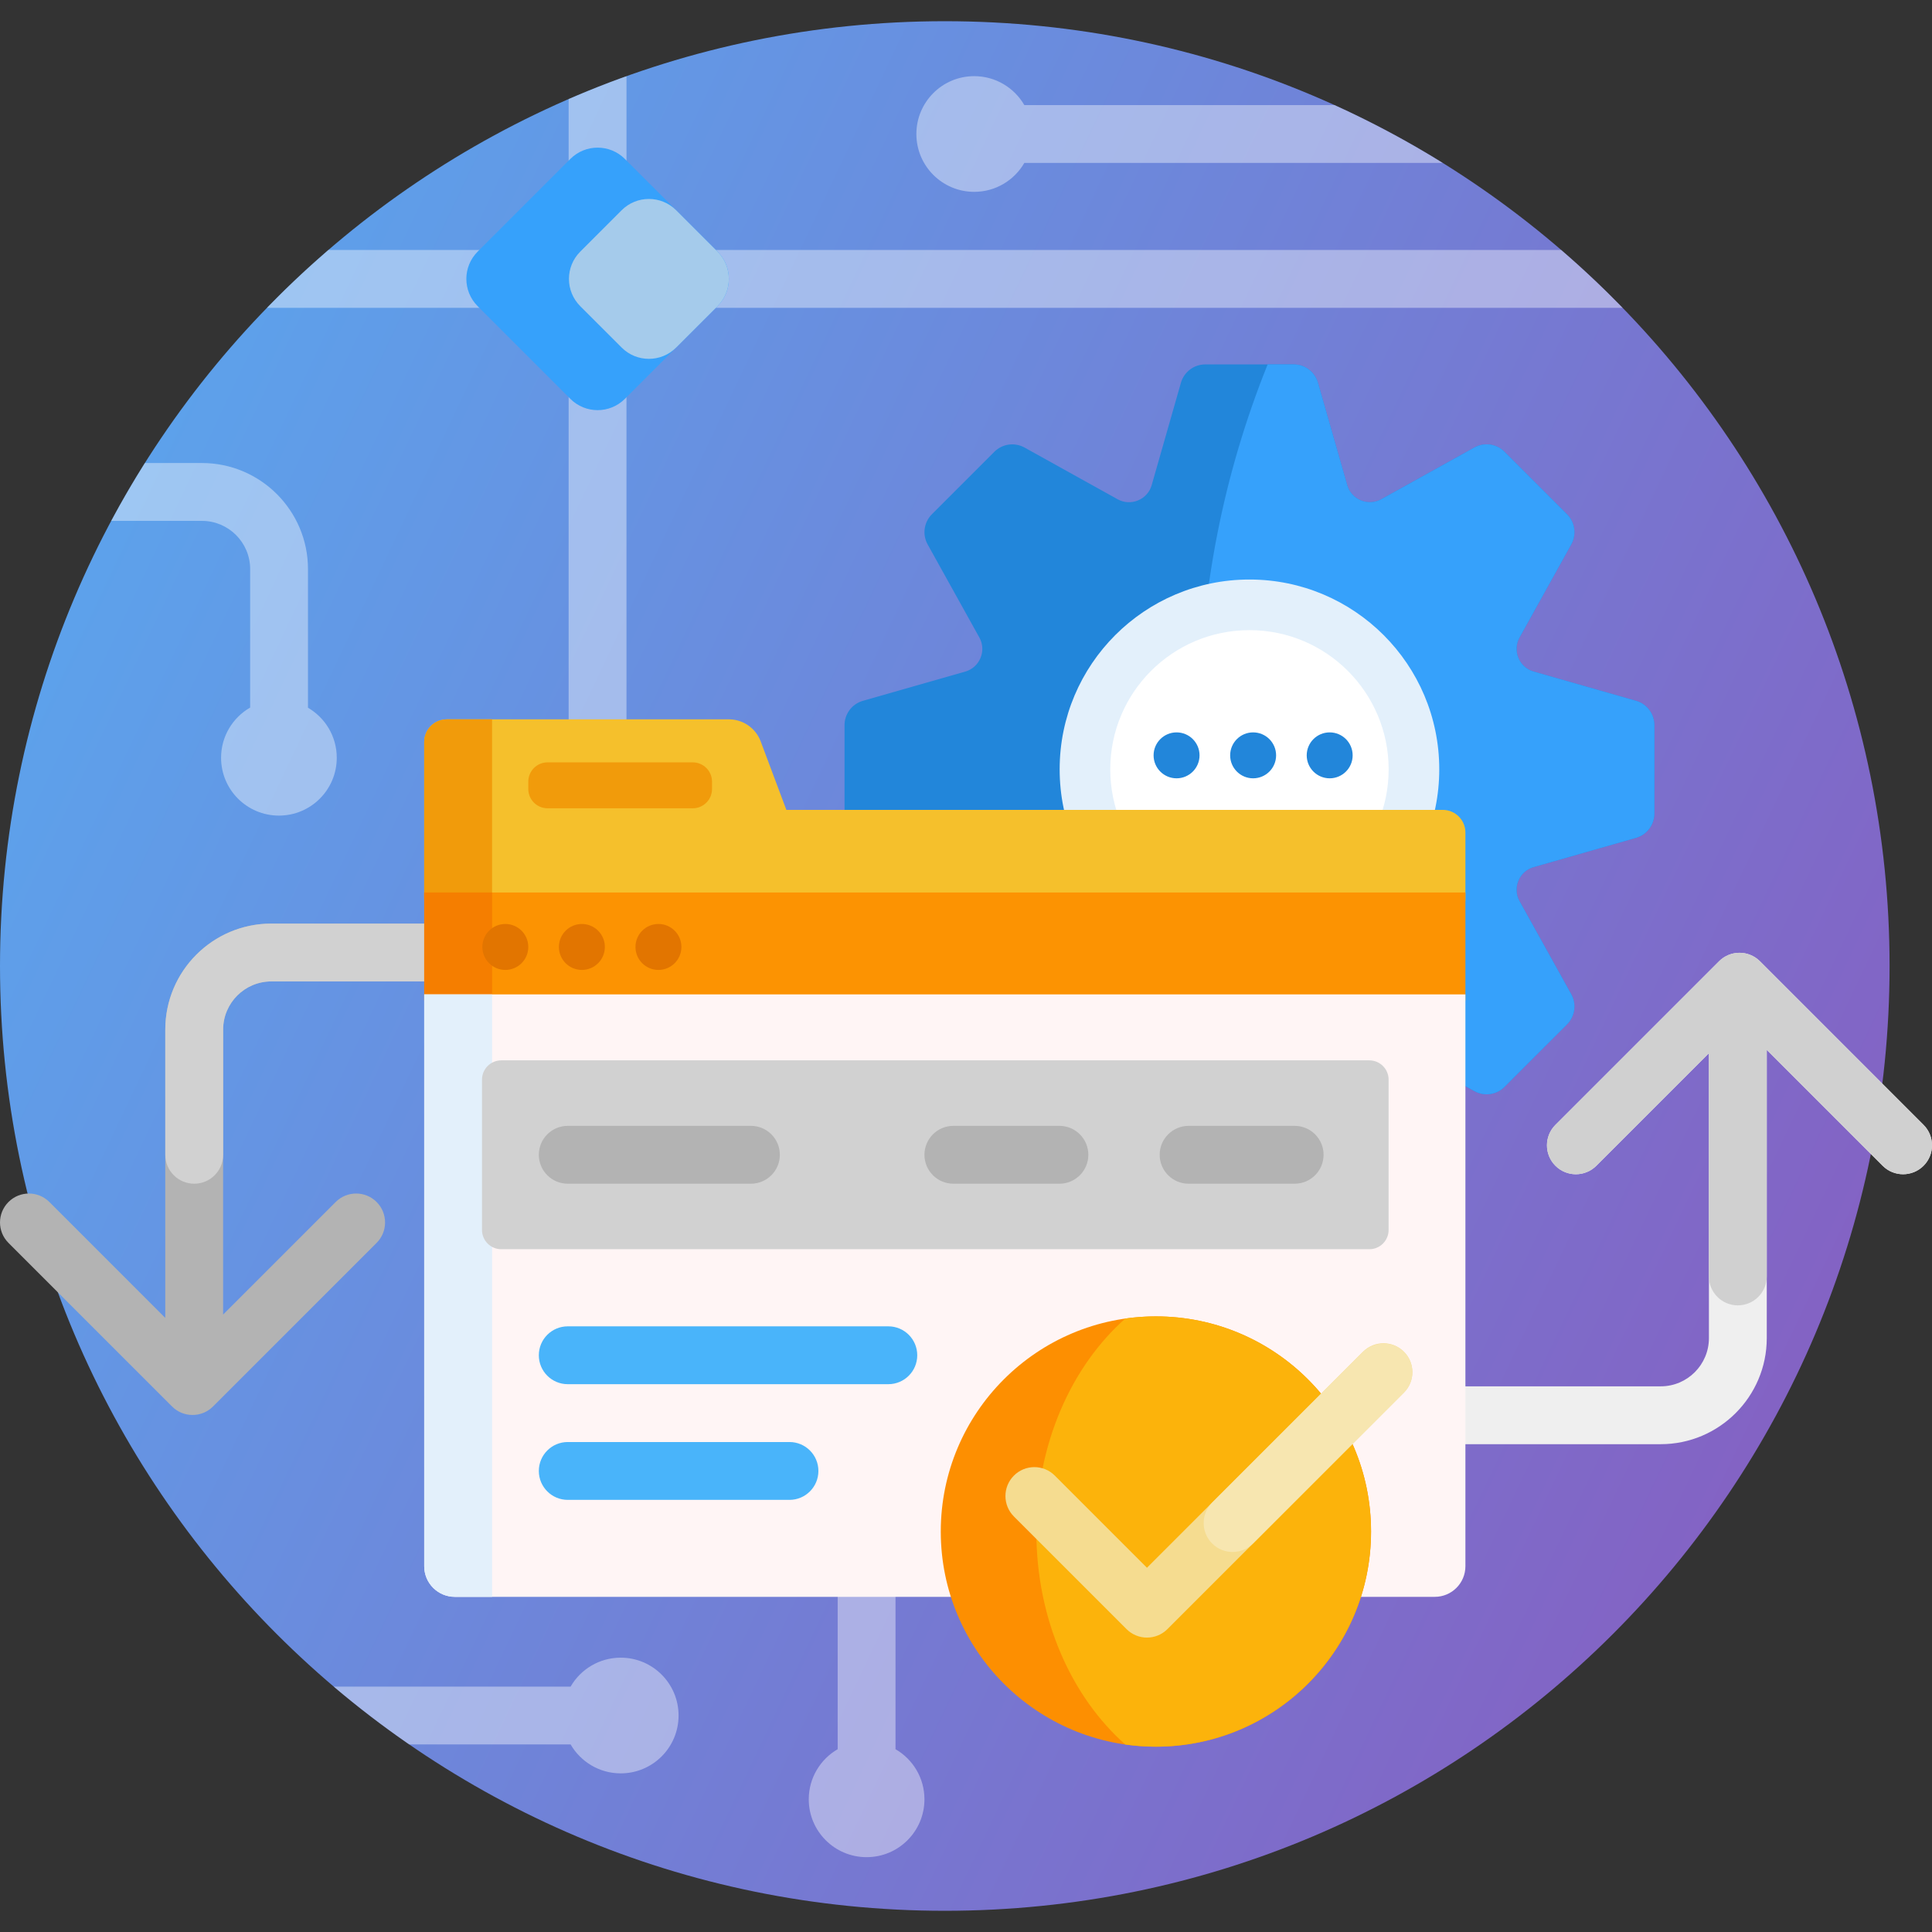
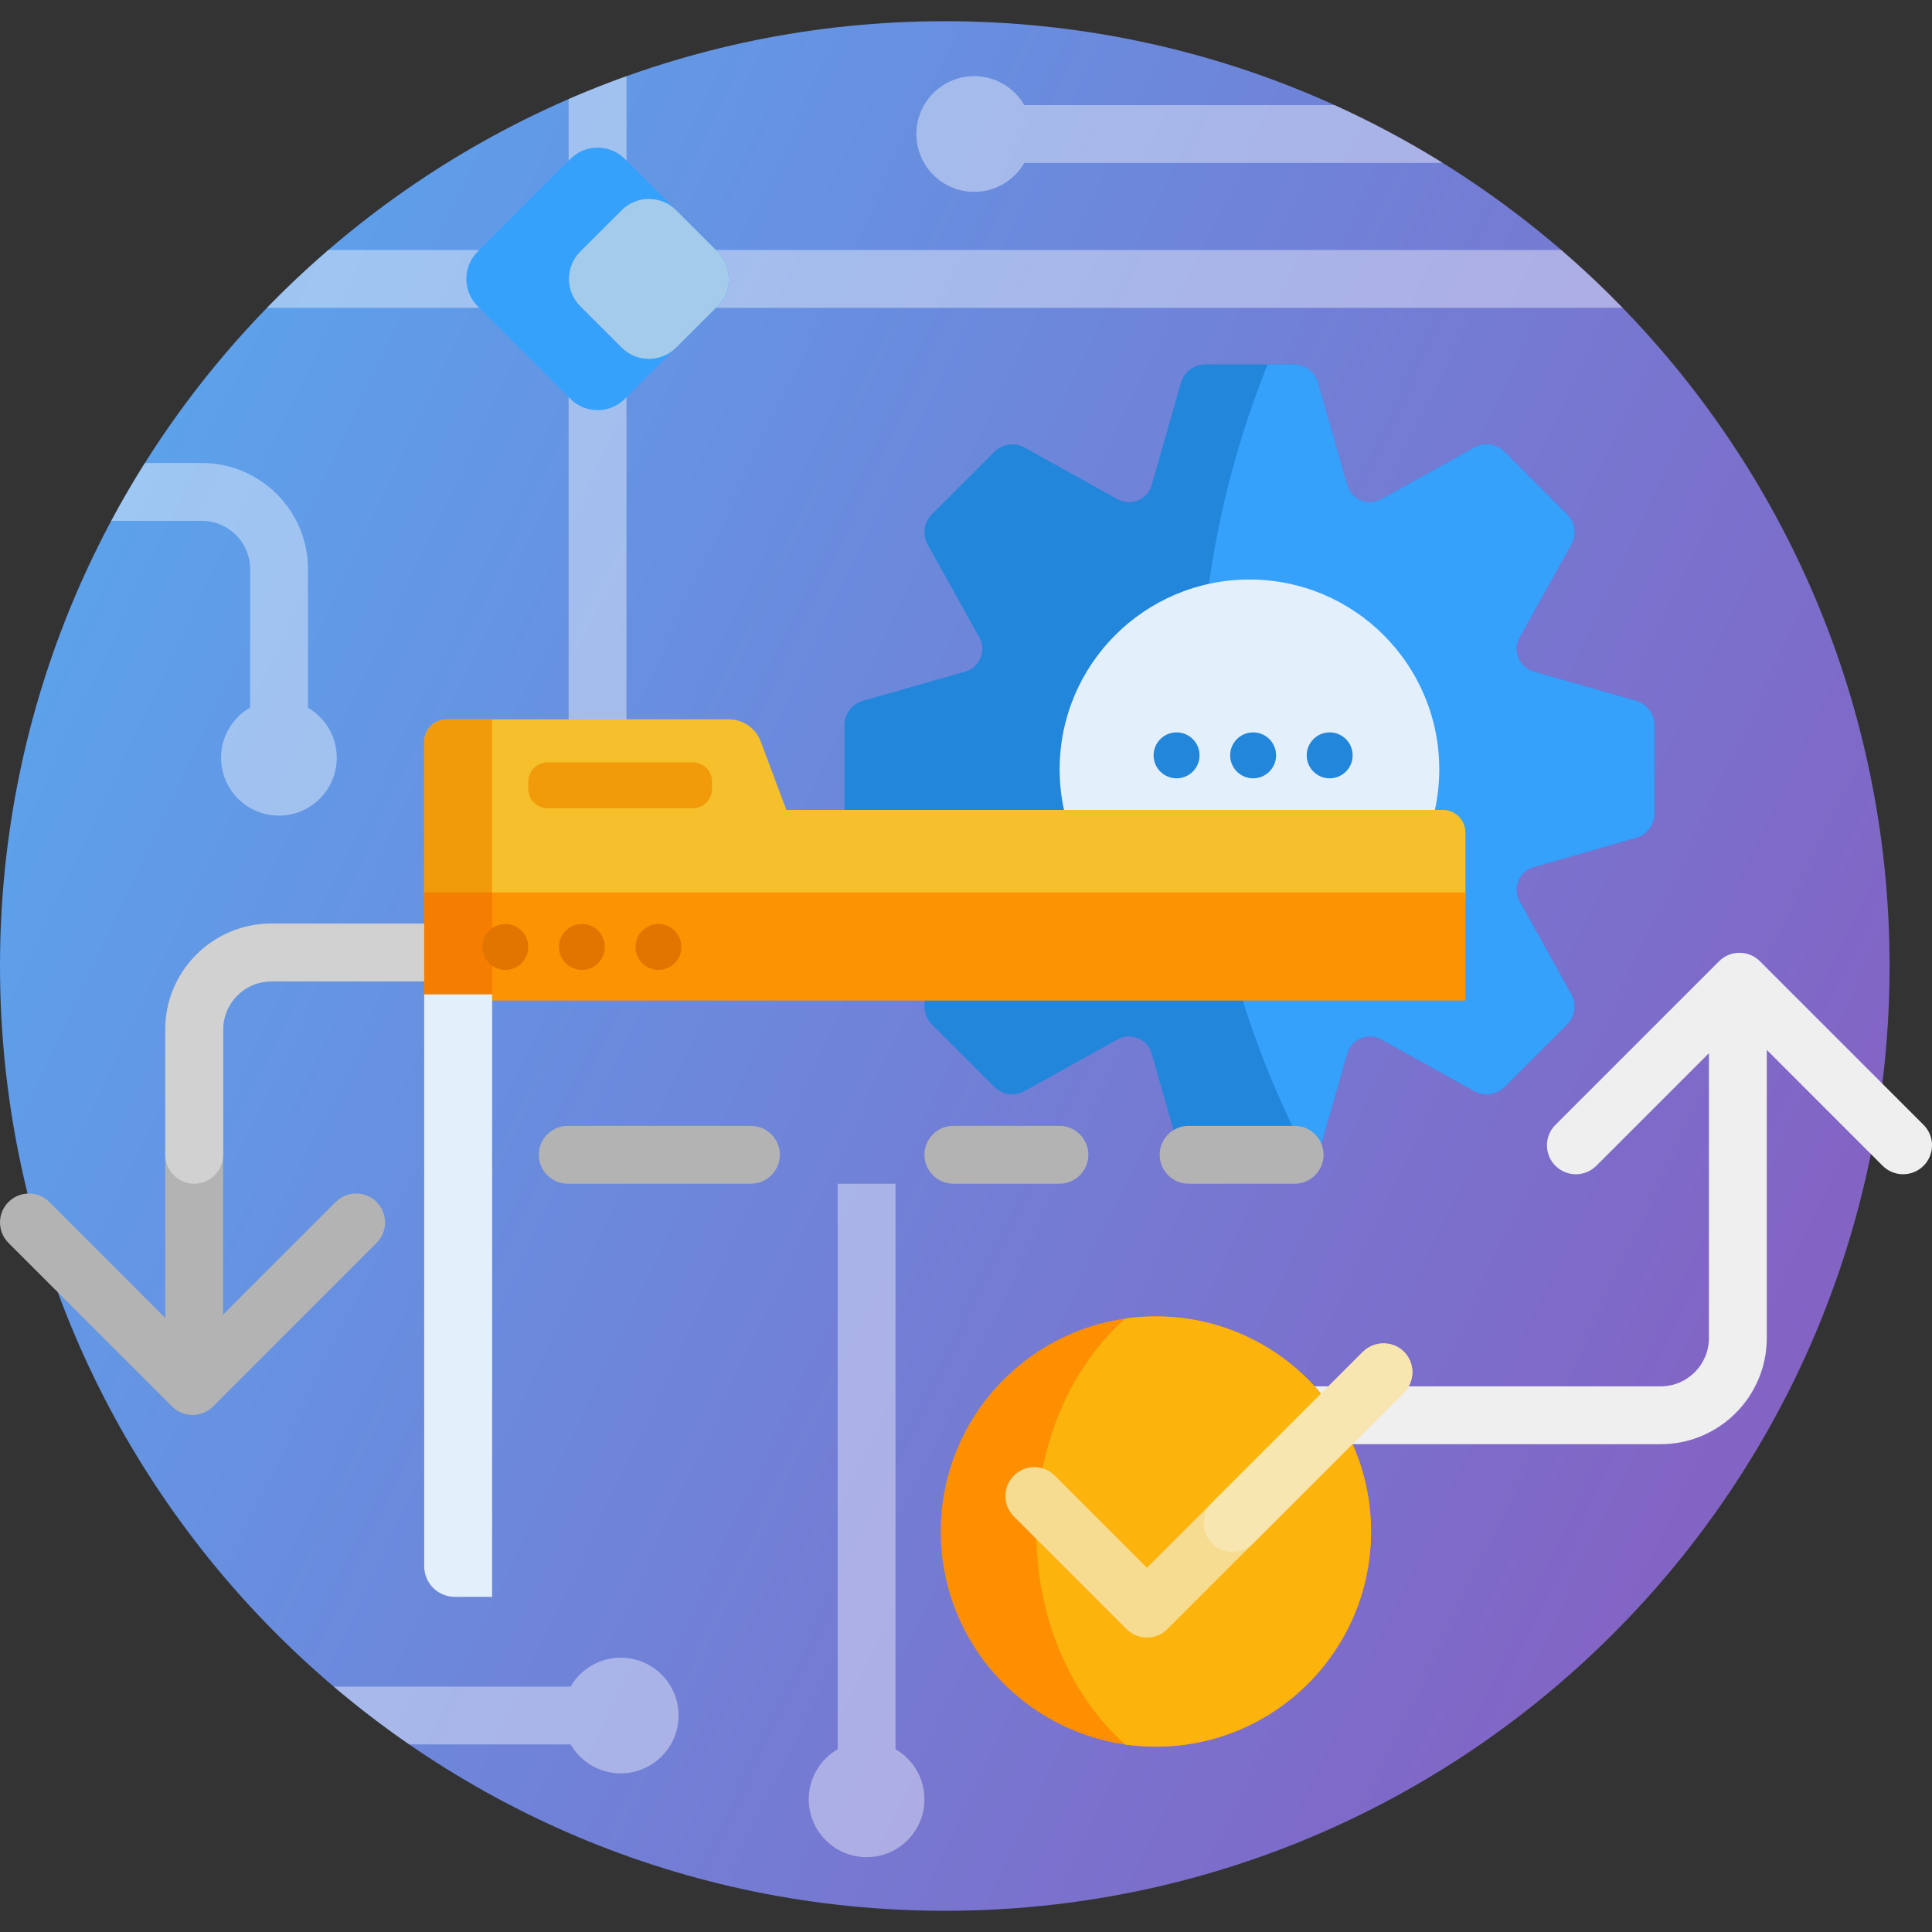
<svg xmlns="http://www.w3.org/2000/svg" width="124" height="124" viewBox="0 0 124 124" fill="none">
  <rect x="0" y="0" width="124" height="124" fill="#333333" stroke="none" />
  <g clip-path="url(#clip0_3388_113236)">
    <path d="M121.277 62C121.277 95.49 94.129 122.639 60.639 122.639C27.149 122.639 0 95.49 0 62C0 28.51 27.149 1.361 60.639 1.361C94.129 1.361 121.277 28.51 121.277 62Z" fill="url(#paint0_linear_3388_113236)" />
    <path d="M36.497 19.756H17.134C18.392 18.462 19.707 17.223 21.075 16.044H36.497V6.357C37.714 5.828 38.952 5.338 40.21 4.888V16.044H100.2C101.569 17.223 102.883 18.462 104.141 19.756H40.209V53.267H36.497V19.756ZM19.767 45.424V36.524C19.767 32.771 16.714 29.718 12.961 29.718H9.297C8.535 30.927 7.814 32.166 7.137 33.431H12.961C14.667 33.431 16.055 34.818 16.055 36.524V45.413C14.94 46.054 14.189 47.257 14.189 48.635C14.189 50.685 15.851 52.347 17.901 52.347C19.952 52.347 21.614 50.685 21.614 48.635C21.614 47.264 20.872 46.068 19.767 45.424ZM57.477 112.268V75.973H53.764V112.268C52.655 112.91 51.908 114.11 51.908 115.484C51.908 117.534 53.57 119.197 55.621 119.197C57.671 119.197 59.333 117.534 59.333 115.484C59.333 114.11 58.587 112.91 57.477 112.268ZM62.528 12.313C63.902 12.313 65.102 11.567 65.743 10.457H92.596C90.373 9.075 88.054 7.834 85.651 6.744H65.743C65.101 5.635 63.901 4.888 62.527 4.888C60.477 4.888 58.815 6.55 58.815 8.601C58.815 10.651 60.477 12.313 62.528 12.313ZM39.839 106.393C38.465 106.393 37.266 107.139 36.623 108.249H21.417C22.968 109.565 24.585 110.804 26.263 111.962H36.623C37.266 113.071 38.465 113.818 39.839 113.818C41.89 113.818 43.552 112.156 43.552 110.105C43.552 108.055 41.89 106.393 39.839 106.393Z" fill="white" fill-opacity="0.4" />
    <path d="M36.606 25.599L30.657 19.65C29.69 18.683 29.69 17.116 30.657 16.15L36.606 10.201C37.572 9.234 39.139 9.234 40.106 10.201L46.055 16.15C47.021 17.116 47.021 18.683 46.055 19.65L40.106 25.599C39.139 26.566 37.572 26.566 36.606 25.599Z" fill="#36A1FB" />
    <path d="M39.898 22.306L37.242 19.651C36.275 18.684 36.275 17.117 37.242 16.15L39.898 13.494C40.864 12.528 42.431 12.528 43.398 13.494L46.054 16.15C47.02 17.117 47.02 18.684 46.054 19.651L43.398 22.306C42.431 23.273 40.864 23.273 39.898 22.306Z" fill="#A5CBEB" />
    <path d="M106.18 46.542V52.213C106.18 52.938 105.699 53.575 105.002 53.775L98.427 55.653C97.987 55.779 97.631 56.098 97.456 56.52C97.454 56.525 97.452 56.529 97.45 56.533C97.275 56.956 97.301 57.434 97.523 57.834L100.844 63.811C101.196 64.445 101.086 65.236 100.573 65.749L96.563 69.758C96.05 70.271 95.26 70.382 94.626 70.03L88.648 66.709C88.248 66.487 87.77 66.461 87.348 66.636C87.343 66.638 87.339 66.64 87.334 66.642C86.912 66.816 86.593 67.173 86.467 67.612L84.589 74.187C84.39 74.885 83.752 75.365 83.027 75.365H77.356C76.631 75.365 75.994 74.885 75.794 74.187L73.916 67.612C73.79 67.173 73.471 66.817 73.049 66.642C73.044 66.64 73.04 66.638 73.035 66.636C72.613 66.461 72.135 66.487 71.735 66.709L65.758 70.03C65.124 70.382 64.333 70.271 63.82 69.758L59.811 65.749C59.298 65.236 59.187 64.445 59.539 63.811L62.86 57.834C63.082 57.434 63.108 56.956 62.933 56.533C62.931 56.529 62.929 56.525 62.927 56.52C62.753 56.098 62.396 55.779 61.957 55.653L55.382 53.775C54.684 53.575 54.204 52.938 54.204 52.213V46.542C54.204 45.817 54.684 45.179 55.382 44.98L61.957 43.102C62.396 42.976 62.752 42.657 62.927 42.235C62.929 42.23 62.931 42.226 62.933 42.221C63.108 41.799 63.082 41.321 62.86 40.921L59.539 34.943C59.187 34.309 59.298 33.519 59.811 33.006L63.82 28.996C64.333 28.483 65.124 28.373 65.758 28.725L71.735 32.046C72.135 32.268 72.613 32.294 73.035 32.119C73.04 32.117 73.044 32.115 73.049 32.113C73.471 31.938 73.79 31.582 73.916 31.142L75.794 24.567C75.994 23.87 76.631 23.389 77.356 23.389H83.027C83.752 23.389 84.39 23.87 84.589 24.567L86.467 31.142C86.593 31.581 86.912 31.938 87.334 32.113C87.339 32.115 87.343 32.117 87.348 32.119C87.77 32.294 88.248 32.268 88.648 32.046L94.626 28.725C95.26 28.373 96.05 28.483 96.563 28.996L100.573 33.006C101.086 33.519 101.196 34.309 100.844 34.943L97.523 40.921C97.301 41.321 97.275 41.799 97.45 42.221C97.452 42.226 97.454 42.23 97.456 42.235C97.631 42.657 97.987 42.976 98.427 43.102L105.002 44.98C105.699 45.179 106.18 45.817 106.18 46.542Z" fill="#2286DA" />
    <path d="M106.181 46.542V52.213C106.181 52.938 105.701 53.575 105.003 53.775L98.428 55.653C97.989 55.779 97.632 56.098 97.457 56.52C97.455 56.525 97.454 56.529 97.452 56.533C97.277 56.956 97.303 57.434 97.525 57.834L100.846 63.811C101.198 64.445 101.087 65.236 100.574 65.748L96.564 69.758C96.052 70.271 95.261 70.382 94.627 70.029L88.65 66.709C88.25 66.487 87.772 66.461 87.349 66.636L87.336 66.641C86.914 66.816 86.594 67.173 86.469 67.612L84.59 74.187C84.522 74.427 84.401 74.641 84.244 74.819C79.617 66.255 76.99 56.452 76.99 46.035C76.99 38.029 78.542 30.386 81.361 23.389H83.029C83.754 23.389 84.391 23.869 84.59 24.567L86.469 31.142C86.594 31.581 86.914 31.938 87.336 32.113C87.34 32.115 87.345 32.116 87.349 32.118C87.772 32.293 88.25 32.267 88.65 32.045L94.627 28.724C95.261 28.372 96.052 28.483 96.564 28.996L100.574 33.006C101.087 33.518 101.198 34.309 100.846 34.943L97.525 40.92C97.303 41.32 97.277 41.798 97.452 42.221C97.454 42.225 97.456 42.23 97.457 42.234C97.632 42.656 97.989 42.976 98.428 43.101L105.003 44.98C105.701 45.179 106.181 45.817 106.181 46.542Z" fill="#36A1FB" />
    <path d="M92.375 49.377C92.375 56.105 86.921 61.559 80.193 61.559C73.465 61.559 68.011 56.105 68.011 49.377C68.011 42.649 73.465 37.195 80.193 37.195C86.921 37.195 92.375 42.649 92.375 49.377Z" fill="#E3F0FB" />
-     <path d="M89.126 49.377C89.126 54.311 85.126 58.311 80.192 58.311C75.258 58.311 71.259 54.311 71.259 49.377C71.259 44.444 75.258 40.444 80.192 40.444C85.126 40.444 89.126 44.444 89.126 49.377Z" fill="white" />
    <path d="M76.989 48.48C76.989 49.294 76.329 49.954 75.515 49.954C74.7 49.954 74.04 49.294 74.04 48.48C74.04 47.666 74.701 47.006 75.515 47.006C76.329 47.006 76.989 47.666 76.989 48.48ZM80.428 47.006C79.614 47.006 78.954 47.666 78.954 48.48C78.954 49.294 79.614 49.954 80.428 49.954C81.242 49.954 81.903 49.294 81.903 48.48C81.903 47.666 81.242 47.006 80.428 47.006ZM85.342 47.006C84.528 47.006 83.868 47.666 83.868 48.48C83.868 49.294 84.528 49.954 85.342 49.954C86.156 49.954 86.816 49.294 86.816 48.48C86.816 47.666 86.156 47.006 85.342 47.006Z" fill="#2286DA" />
    <path d="M123.458 74.822C122.732 75.547 121.557 75.547 120.832 74.822L113.395 67.384V85.884C113.395 89.637 110.341 92.691 106.588 92.691H66.988C65.962 92.691 65.131 91.86 65.131 90.835C65.131 89.809 65.962 88.978 66.988 88.978H106.588C108.294 88.978 109.682 87.591 109.682 85.884V67.596L102.456 74.822C101.731 75.547 100.556 75.547 99.831 74.822C99.106 74.097 99.106 72.922 99.831 72.197L110.332 61.696C110.694 61.333 111.169 61.152 111.644 61.152C112.119 61.152 112.595 61.333 112.957 61.696L123.458 72.197C124.183 72.922 124.183 74.097 123.458 74.822Z" fill="#EFEFEF" />
-     <path d="M123.457 72.196C124.182 72.922 124.182 74.097 123.457 74.822C122.732 75.546 121.557 75.546 120.832 74.822L113.394 67.384V81.924C113.394 82.95 112.563 83.781 111.538 83.781C110.513 83.781 109.682 82.95 109.682 81.924V67.596L102.456 74.822C101.73 75.547 100.555 75.547 99.83 74.822C99.105 74.097 99.105 72.922 99.83 72.197L110.331 61.696C110.694 61.333 111.169 61.152 111.644 61.152C112.119 61.152 112.594 61.333 112.957 61.696L123.457 72.196Z" fill="#D0D0D0" />
    <path d="M58.87 61.134C58.87 62.159 58.04 62.99 57.014 62.99H17.413C15.707 62.99 14.32 64.378 14.32 66.084V84.373L21.546 77.146C22.271 76.422 23.446 76.422 24.171 77.146C24.896 77.872 24.896 79.047 24.171 79.772L13.67 90.273C13.308 90.635 12.833 90.816 12.358 90.816C11.883 90.816 11.407 90.635 11.045 90.273L0.544 79.772C-0.181 79.047 -0.181 77.872 0.544 77.147C1.269 76.422 2.445 76.422 3.169 77.147L10.607 84.584V66.084C10.607 62.331 13.661 59.278 17.413 59.278H57.014C58.039 59.278 58.87 60.108 58.87 61.134Z" fill="#B3B3B3" />
    <path d="M58.871 61.191C58.841 62.207 57.955 62.99 56.938 62.99H17.415C15.707 62.99 14.322 64.375 14.322 66.084V74.117C14.322 75.142 13.49 75.973 12.465 75.973C11.44 75.973 10.609 75.142 10.609 74.117V66.084C10.609 62.325 13.656 59.278 17.415 59.278H57.016C58.06 59.278 58.903 60.139 58.871 61.191Z" fill="#D1D1D1" />
    <path d="M92.6 51.98C93.403 51.98 94.053 52.631 94.053 53.433V57.663C94.053 59.267 92.752 60.568 91.147 60.568H30.132C28.527 60.568 27.227 59.267 27.227 57.663V47.622C27.227 46.82 27.877 46.169 28.679 46.169H46.781C47.69 46.169 48.503 46.733 48.822 47.583L50.471 51.98H92.6Z" fill="#F5C02C" />
    <path d="M28.677 46.169H31.582V60.483H30.13C28.525 60.483 27.224 59.182 27.224 57.577V47.622C27.224 46.82 27.874 46.169 28.677 46.169ZM44.462 48.93H35.144C34.461 48.93 33.907 49.484 33.907 50.168V50.641C33.907 51.324 34.461 51.878 35.144 51.878H44.462C45.145 51.878 45.699 51.324 45.699 50.641V50.168C45.699 49.484 45.145 48.93 44.462 48.93Z" fill="#F19B0B" />
    <path d="M94.053 64.217H27.227V57.283H94.053V64.217Z" fill="#FC9302" />
    <path d="M31.585 64.217H27.227V57.283H31.585V64.217Z" fill="#F57E00" />
    <path d="M33.907 60.778C33.907 61.592 33.247 62.252 32.433 62.252C31.619 62.252 30.959 61.592 30.959 60.778C30.959 59.964 31.619 59.303 32.433 59.303C33.247 59.303 33.907 59.963 33.907 60.778ZM37.346 59.303C36.532 59.303 35.872 59.964 35.872 60.778C35.872 61.592 36.532 62.252 37.346 62.252C38.161 62.252 38.821 61.592 38.821 60.778C38.821 59.964 38.161 59.303 37.346 59.303ZM42.26 59.303C41.446 59.303 40.786 59.964 40.786 60.778C40.786 61.592 41.446 62.252 42.26 62.252C43.074 62.252 43.734 61.592 43.734 60.778C43.734 59.964 43.074 59.303 42.26 59.303Z" fill="#E27500" />
-     <path d="M92.088 102.489H29.192C28.106 102.489 27.227 101.609 27.227 100.524V63.821H94.053V100.523C94.053 101.609 93.173 102.489 92.088 102.489Z" fill="#FFF5F5" />
    <path d="M31.585 102.489H29.192C28.106 102.489 27.227 101.609 27.227 100.524V63.821H31.585V102.489Z" fill="#E3F0FB" />
-     <path d="M58.871 86.984C58.871 88.009 58.04 88.84 57.015 88.84H36.439C35.414 88.84 34.583 88.009 34.583 86.984C34.583 85.958 35.414 85.127 36.439 85.127H57.015C58.04 85.127 58.871 85.958 58.871 86.984ZM50.67 92.552H36.439C35.414 92.552 34.583 93.383 34.583 94.409C34.583 95.434 35.414 96.265 36.439 96.265H50.67C51.696 96.265 52.527 95.434 52.527 94.409C52.527 93.383 51.696 92.552 50.67 92.552Z" fill="#49B4FA" />
-     <path d="M87.886 80.178H32.174C31.491 80.178 30.936 79.623 30.936 78.94V69.294C30.936 68.611 31.491 68.056 32.174 68.056H87.886C88.569 68.056 89.124 68.611 89.124 69.294V78.94C89.124 79.624 88.569 80.178 87.886 80.178Z" fill="#D1D1D1" />
    <path d="M50.052 74.117C50.052 75.142 49.221 75.973 48.195 75.973H36.439C35.414 75.973 34.583 75.142 34.583 74.117C34.583 73.091 35.414 72.26 36.439 72.26H48.195C49.221 72.26 50.052 73.091 50.052 74.117ZM67.996 72.26H61.189C60.164 72.26 59.333 73.091 59.333 74.117C59.333 75.142 60.164 75.973 61.189 75.973H67.996C69.021 75.973 69.852 75.142 69.852 74.117C69.852 73.091 69.021 72.26 67.996 72.26Z" fill="#B3B3B3" />
    <path d="M83.093 75.973H76.287C75.262 75.973 74.431 75.142 74.431 74.117C74.431 73.091 75.262 72.26 76.287 72.26H83.093C84.118 72.26 84.95 73.091 84.95 74.117C84.95 75.142 84.118 75.973 83.093 75.973Z" fill="#B3B3B3" />
    <path d="M87.998 98.297C87.998 105.923 81.816 112.105 74.19 112.105C66.564 112.105 60.381 105.923 60.381 98.297C60.381 90.671 66.564 84.489 74.19 84.489C81.816 84.489 87.998 90.671 87.998 98.297Z" fill="#FD8F01" />
    <path d="M87.995 98.297C87.995 105.923 81.812 112.105 74.186 112.105C73.52 112.105 72.865 112.058 72.224 111.967C68.765 108.9 66.515 103.92 66.515 98.297C66.515 92.674 68.765 87.695 72.224 84.627C72.865 84.536 73.52 84.489 74.186 84.489C81.812 84.489 87.995 90.671 87.995 98.297Z" fill="#FCB30B" />
    <path d="M90.106 89.382L74.928 104.56C74.565 104.922 74.09 105.104 73.615 105.104C73.14 105.104 72.665 104.922 72.303 104.56L65.075 97.332C64.35 96.607 64.35 95.432 65.075 94.707C65.8 93.982 66.975 93.982 67.7 94.707L73.615 100.622L87.481 86.757C88.206 86.032 89.381 86.032 90.106 86.757C90.831 87.481 90.831 88.657 90.106 89.382Z" fill="#F5DC90" />
    <path d="M90.106 89.382L80.423 99.065C79.698 99.79 78.522 99.79 77.798 99.065C77.073 98.34 77.073 97.165 77.798 96.44L87.426 86.812C88.144 86.093 89.325 86.02 90.065 86.717C90.831 87.438 90.844 88.644 90.106 89.382Z" fill="#F7E6B0" />
  </g>
  <defs>
    <linearGradient id="paint0_linear_3388_113236" x1="141.953" y1="112.51" x2="-15.838" y2="37.735" gradientUnits="userSpaceOnUse">
      <stop stop-color="#8E51B9" />
      <stop offset="1" stop-color="#57ABF1" />
    </linearGradient>
    <clipPath id="clip0_3388_113236">
      <rect width="124" height="124" fill="white" />
    </clipPath>
  </defs>
</svg>